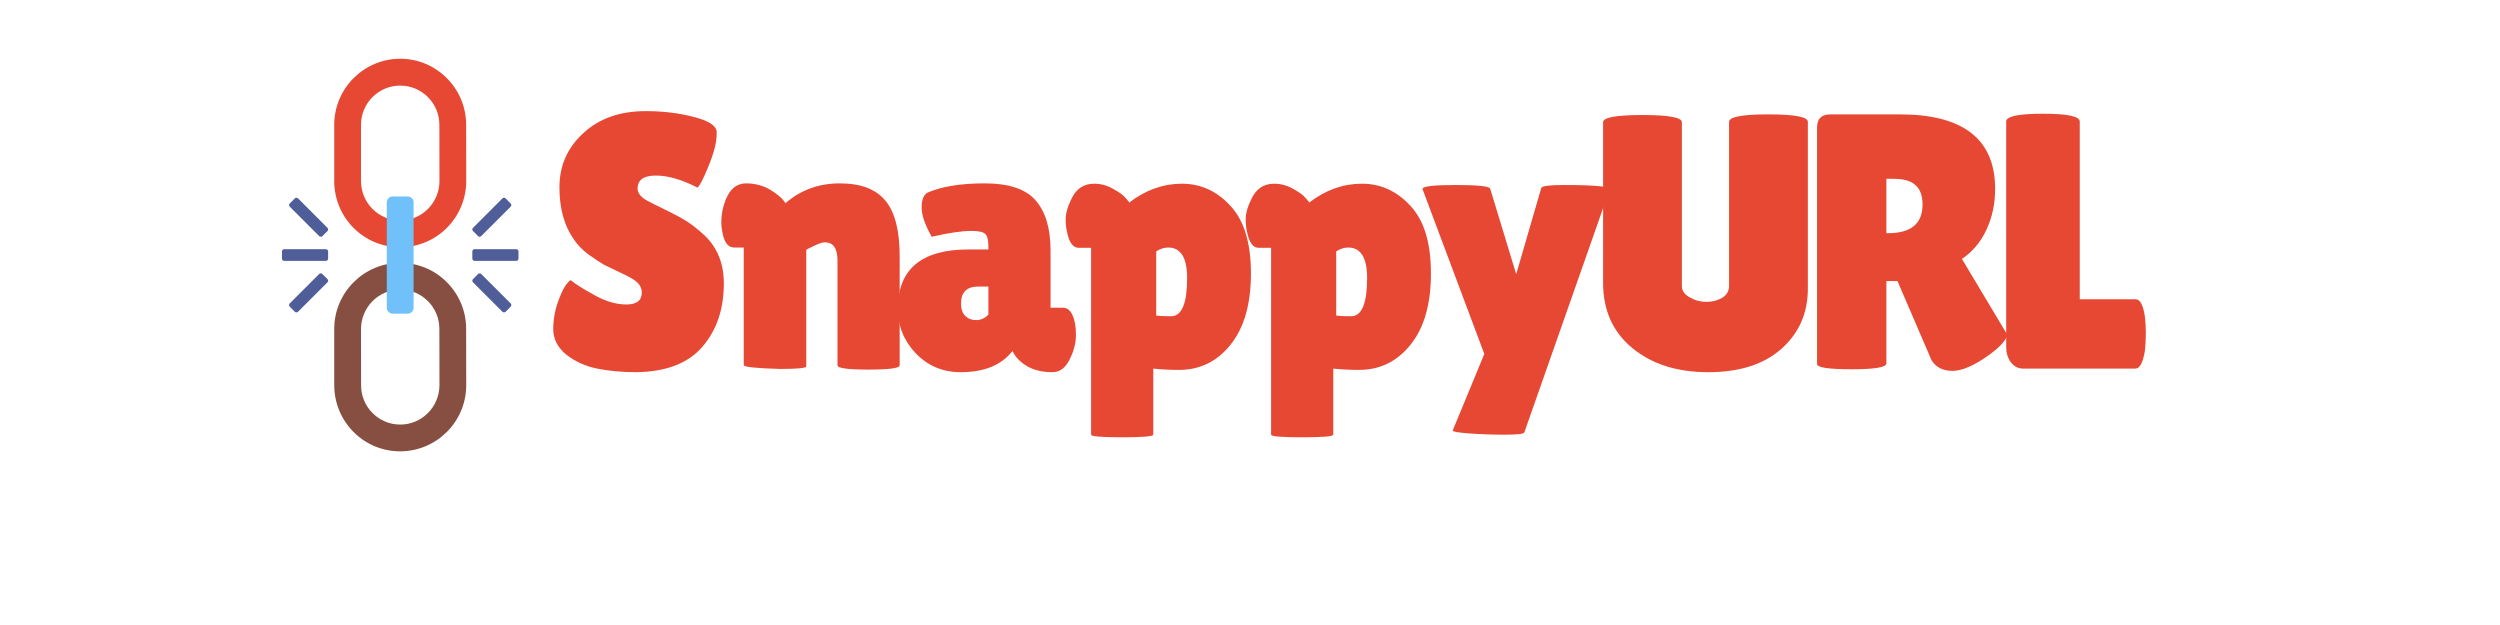
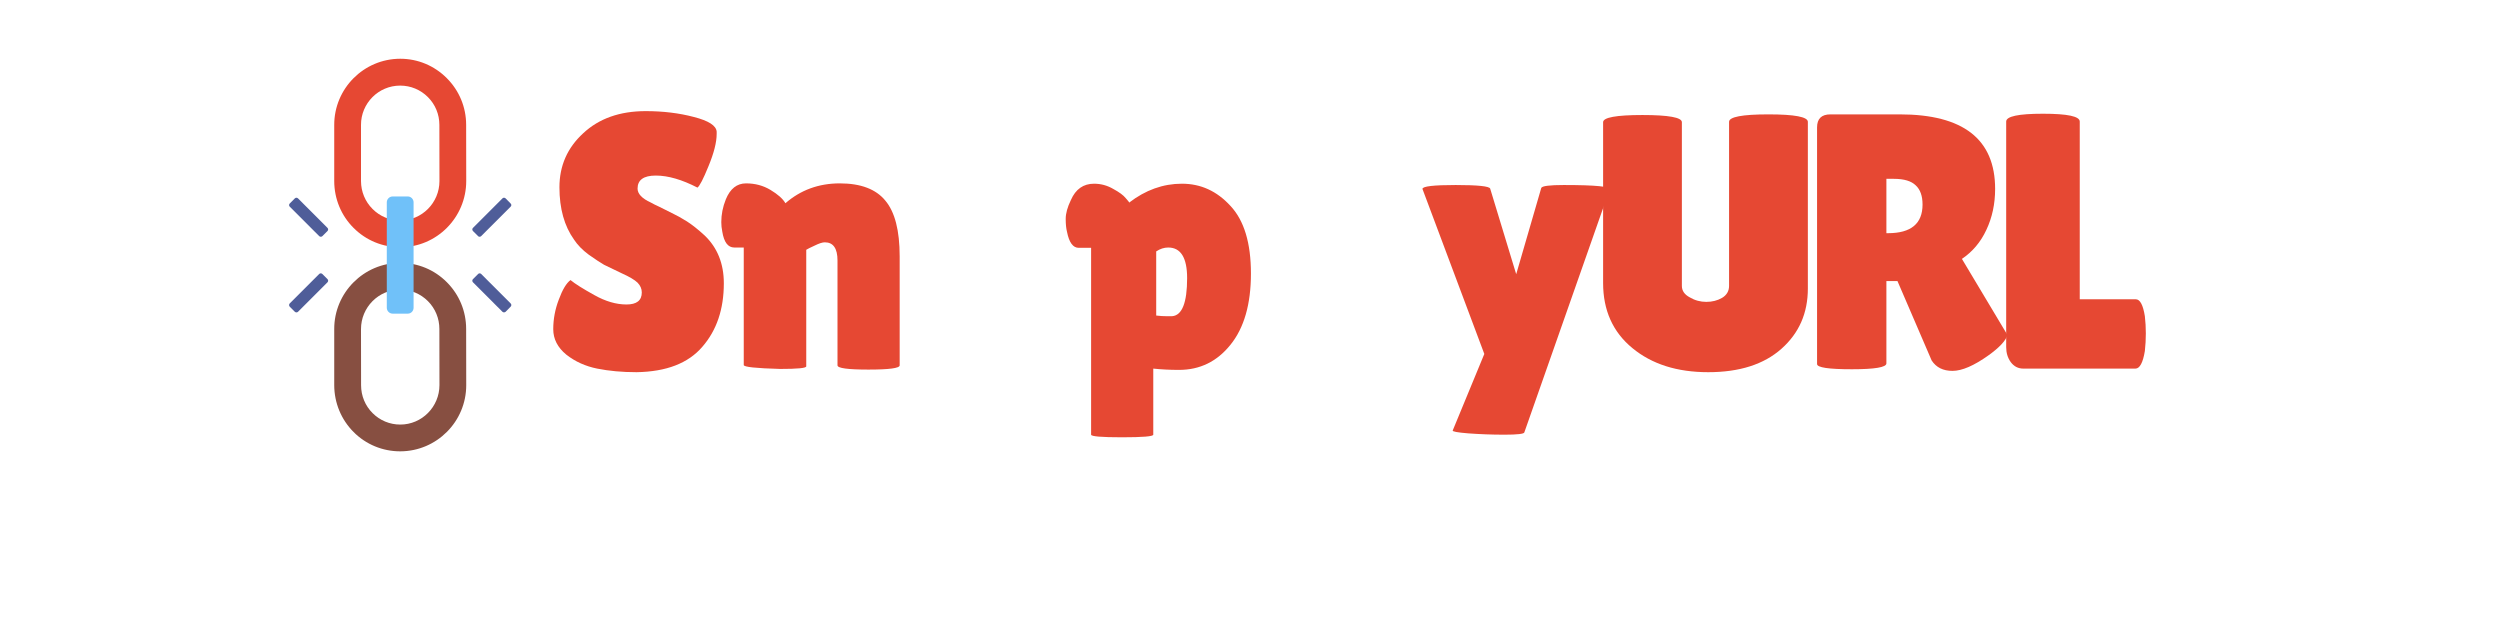
<svg xmlns="http://www.w3.org/2000/svg" width="200" zoomAndPan="magnify" viewBox="0 0 112.5 30" height="50" preserveAspectRatio="xMidYMid meet" version="1.0">
  <defs>
    <g />
    <clipPath id="6a69afc64e">
      <path d="M 12 2 L 19 2 L 19 12 L 12 12 Z M 12 2 " clip-rule="nonzero" />
    </clipPath>
    <clipPath id="feab0af278">
      <path d="M 4.477 11.992 L 15.254 1.215 L 26.547 12.504 L 15.77 23.281 Z M 4.477 11.992 " clip-rule="nonzero" />
    </clipPath>
    <clipPath id="3c04ab5cdd">
      <path d="M 4.477 11.992 L 15.254 1.215 L 26.547 12.504 L 15.77 23.281 Z M 4.477 11.992 " clip-rule="nonzero" />
    </clipPath>
    <clipPath id="3410eb5c29">
      <path d="M 12 12 L 19 12 L 19 22 L 12 22 Z M 12 12 " clip-rule="nonzero" />
    </clipPath>
    <clipPath id="1dfba904e1">
      <path d="M 4.477 11.992 L 15.254 1.215 L 26.547 12.504 L 15.77 23.281 Z M 4.477 11.992 " clip-rule="nonzero" />
    </clipPath>
    <clipPath id="e9f304b7e6">
      <path d="M 4.477 11.992 L 15.254 1.215 L 26.547 12.504 L 15.77 23.281 Z M 4.477 11.992 " clip-rule="nonzero" />
    </clipPath>
    <clipPath id="c062bee9b0">
      <path d="M 14 9 L 17 9 L 17 16 L 14 16 Z M 14 9 " clip-rule="nonzero" />
    </clipPath>
    <clipPath id="77017c713d">
      <path d="M 4.477 11.992 L 15.254 1.215 L 26.547 12.504 L 15.77 23.281 Z M 4.477 11.992 " clip-rule="nonzero" />
    </clipPath>
    <clipPath id="e8143a6031">
      <path d="M 4.477 11.992 L 15.254 1.215 L 26.547 12.504 L 15.77 23.281 Z M 4.477 11.992 " clip-rule="nonzero" />
    </clipPath>
    <clipPath id="1e710275f6">
-       <path d="M 9 11 L 12 11 L 12 13 L 9 13 Z M 9 11 " clip-rule="nonzero" />
-     </clipPath>
+       </clipPath>
    <clipPath id="d794c372c6">
      <path d="M 4.477 11.992 L 15.254 1.215 L 26.547 12.504 L 15.77 23.281 Z M 4.477 11.992 " clip-rule="nonzero" />
    </clipPath>
    <clipPath id="ab1c1de32c">
      <path d="M 4.477 11.992 L 15.254 1.215 L 26.547 12.504 L 15.77 23.281 Z M 4.477 11.992 " clip-rule="nonzero" />
    </clipPath>
    <clipPath id="f01eb923c4">
      <path d="M 10 13 L 12 13 L 12 15 L 10 15 Z M 10 13 " clip-rule="nonzero" />
    </clipPath>
    <clipPath id="f82f77777a">
      <path d="M 4.477 11.992 L 15.254 1.215 L 26.547 12.504 L 15.77 23.281 Z M 4.477 11.992 " clip-rule="nonzero" />
    </clipPath>
    <clipPath id="a33c6aaa61">
      <path d="M 4.477 11.992 L 15.254 1.215 L 26.547 12.504 L 15.77 23.281 Z M 4.477 11.992 " clip-rule="nonzero" />
    </clipPath>
    <clipPath id="8bb81081e9">
      <path d="M 10 9 L 12 9 L 12 12 L 10 12 Z M 10 9 " clip-rule="nonzero" />
    </clipPath>
    <clipPath id="f3ff1bf606">
      <path d="M 4.477 11.992 L 15.254 1.215 L 26.547 12.504 L 15.77 23.281 Z M 4.477 11.992 " clip-rule="nonzero" />
    </clipPath>
    <clipPath id="ed58f849e7">
      <path d="M 4.477 11.992 L 15.254 1.215 L 26.547 12.504 L 15.77 23.281 Z M 4.477 11.992 " clip-rule="nonzero" />
    </clipPath>
    <clipPath id="cb407e382d">
-       <path d="M 18 11 L 22 11 L 22 13 L 18 13 Z M 18 11 " clip-rule="nonzero" />
-     </clipPath>
+       </clipPath>
    <clipPath id="945c600c9c">
      <path d="M 4.477 11.992 L 15.254 1.215 L 26.547 12.504 L 15.77 23.281 Z M 4.477 11.992 " clip-rule="nonzero" />
    </clipPath>
    <clipPath id="875442f3dc">
      <path d="M 4.477 11.992 L 15.254 1.215 L 26.547 12.504 L 15.77 23.281 Z M 4.477 11.992 " clip-rule="nonzero" />
    </clipPath>
    <clipPath id="df22304850">
      <path d="M 18 13 L 21 13 L 21 15 L 18 15 Z M 18 13 " clip-rule="nonzero" />
    </clipPath>
    <clipPath id="9c5f6e2694">
      <path d="M 4.477 11.992 L 15.254 1.215 L 26.547 12.504 L 15.77 23.281 Z M 4.477 11.992 " clip-rule="nonzero" />
    </clipPath>
    <clipPath id="40de6bf888">
      <path d="M 4.477 11.992 L 15.254 1.215 L 26.547 12.504 L 15.77 23.281 Z M 4.477 11.992 " clip-rule="nonzero" />
    </clipPath>
    <clipPath id="99a9d58393">
      <path d="M 18 9 L 21 9 L 21 12 L 18 12 Z M 18 9 " clip-rule="nonzero" />
    </clipPath>
    <clipPath id="10ca90fc8b">
      <path d="M 4.477 11.992 L 15.254 1.215 L 26.547 12.504 L 15.77 23.281 Z M 4.477 11.992 " clip-rule="nonzero" />
    </clipPath>
    <clipPath id="d3f30ab291">
      <path d="M 4.477 11.992 L 15.254 1.215 L 26.547 12.504 L 15.77 23.281 Z M 4.477 11.992 " clip-rule="nonzero" />
    </clipPath>
  </defs>
  <g fill="#e64833" fill-opacity="1">
    <g transform="translate(22.306, 17.693)">
      <g>
        <path d="M 1.328 -4.25 C 1.547 -4.07 1.926 -3.832 2.469 -3.531 C 3.008 -3.227 3.523 -3.078 4.016 -3.078 C 4.504 -3.078 4.75 -3.27 4.75 -3.656 C 4.75 -3.832 4.68 -3.988 4.547 -4.125 C 4.41 -4.258 4.156 -4.41 3.781 -4.578 C 3.406 -4.754 3.125 -4.891 2.938 -4.984 C 2.758 -5.086 2.516 -5.25 2.203 -5.469 C 1.898 -5.695 1.664 -5.938 1.5 -6.188 C 1.031 -6.844 0.797 -7.68 0.797 -8.703 C 0.797 -9.734 1.176 -10.598 1.938 -11.297 C 2.695 -12.004 3.695 -12.359 4.938 -12.359 C 5.77 -12.359 6.539 -12.266 7.25 -12.078 C 7.957 -11.898 8.32 -11.664 8.344 -11.375 C 8.344 -11.344 8.344 -11.305 8.344 -11.266 C 8.344 -10.859 8.211 -10.344 7.953 -9.719 C 7.703 -9.102 7.523 -8.758 7.422 -8.688 C 6.68 -9.07 6.016 -9.266 5.422 -9.266 C 4.836 -9.266 4.547 -9.055 4.547 -8.641 C 4.547 -8.391 4.758 -8.164 5.188 -7.969 C 5.281 -7.914 5.414 -7.848 5.594 -7.766 C 5.77 -7.68 5.969 -7.582 6.188 -7.469 C 6.414 -7.363 6.66 -7.227 6.922 -7.062 C 7.18 -6.895 7.461 -6.672 7.766 -6.391 C 8.379 -5.805 8.688 -5.039 8.688 -4.094 C 8.688 -2.852 8.344 -1.836 7.656 -1.047 C 6.977 -0.254 5.926 0.148 4.5 0.172 C 3.801 0.172 3.172 0.113 2.609 0 C 2.047 -0.113 1.551 -0.336 1.125 -0.672 C 0.707 -1.016 0.5 -1.422 0.5 -1.891 C 0.5 -2.367 0.586 -2.844 0.766 -3.312 C 0.941 -3.789 1.129 -4.102 1.328 -4.25 Z M 1.328 -4.25 " />
      </g>
    </g>
  </g>
  <g fill="#e64833" fill-opacity="1">
    <g transform="translate(30.528, 17.693)">
      <g>
        <path d="M 4.422 -0.109 C 4.422 -0.023 4.004 0.016 3.172 0.016 C 2.004 -0.016 1.422 -0.078 1.422 -0.172 L 1.422 -5.812 L 0.969 -5.812 C 0.664 -5.812 0.473 -6.066 0.391 -6.578 C 0.359 -6.734 0.344 -6.883 0.344 -7.031 C 0.344 -7.395 0.414 -7.758 0.562 -8.125 C 0.77 -8.633 1.094 -8.891 1.531 -8.891 C 1.969 -8.891 2.359 -8.785 2.703 -8.578 C 3.055 -8.367 3.297 -8.156 3.422 -7.938 C 4.148 -8.57 5.02 -8.891 6.031 -8.891 C 7.039 -8.891 7.77 -8.613 8.219 -8.062 C 8.676 -7.52 8.906 -6.629 8.906 -5.391 L 8.906 -0.156 C 8.906 -0.02 8.406 0.047 7.406 0.047 C 6.414 0.047 5.922 -0.02 5.922 -0.156 L 5.922 -5.188 C 5.922 -5.77 5.719 -6.062 5.312 -6.062 C 5.195 -6.062 5.035 -6.008 4.828 -5.906 C 4.617 -5.812 4.484 -5.742 4.422 -5.703 Z M 4.422 -0.109 " />
      </g>
    </g>
  </g>
  <g fill="#e64833" fill-opacity="1">
    <g transform="translate(39.098, 17.693)">
      <g>
-         <path d="M 1.875 -6.328 C 1.551 -6.898 1.391 -7.367 1.391 -7.734 C 1.391 -8.109 1.488 -8.348 1.688 -8.453 C 2.352 -8.742 3.266 -8.891 4.422 -8.891 C 5.578 -8.891 6.391 -8.617 6.859 -8.078 C 7.336 -7.535 7.578 -6.734 7.578 -5.672 L 7.578 -2.922 L 8.172 -2.922 C 8.367 -2.922 8.52 -2.805 8.625 -2.578 C 8.738 -2.348 8.797 -2.031 8.797 -1.625 C 8.797 -1.219 8.691 -0.816 8.484 -0.422 C 8.285 -0.023 8.016 0.172 7.672 0.172 C 7.035 0.172 6.531 0.004 6.156 -0.328 C 5.977 -0.473 5.844 -0.645 5.75 -0.844 C 5.219 -0.164 4.391 0.172 3.266 0.172 C 2.41 0.172 1.691 -0.129 1.109 -0.734 C 0.535 -1.336 0.25 -2.051 0.25 -2.875 C 0.25 -4.77 1.379 -5.719 3.641 -5.719 L 4.594 -5.719 L 4.594 -5.891 C 4.594 -6.191 4.539 -6.383 4.438 -6.469 C 4.344 -6.562 4.117 -6.609 3.766 -6.609 C 3.316 -6.609 2.688 -6.516 1.875 -6.328 Z M 3.281 -3.125 C 3.281 -2.863 3.348 -2.664 3.484 -2.531 C 3.617 -2.395 3.797 -2.328 4.016 -2.328 C 4.234 -2.328 4.426 -2.414 4.594 -2.594 L 4.594 -3.938 L 4.109 -3.938 C 3.555 -3.938 3.281 -3.664 3.281 -3.125 Z M 3.281 -3.125 " />
-       </g>
+         </g>
    </g>
  </g>
  <g fill="#e64833" fill-opacity="1">
    <g transform="translate(47.076, 17.693)">
      <g>
        <path d="M 4.531 3.172 C 4.531 3.254 4.031 3.297 3.031 3.297 C 2.039 3.297 1.547 3.254 1.547 3.172 L 1.547 -5.797 L 0.953 -5.797 C 0.68 -5.797 0.492 -6.051 0.391 -6.562 C 0.348 -6.727 0.328 -6.938 0.328 -7.188 C 0.328 -7.445 0.41 -7.75 0.578 -8.094 C 0.805 -8.613 1.176 -8.875 1.688 -8.875 C 2.02 -8.875 2.328 -8.789 2.609 -8.625 C 2.898 -8.469 3.098 -8.32 3.203 -8.188 C 3.316 -8.062 3.375 -7.988 3.375 -7.969 C 4.156 -8.57 5 -8.875 5.906 -8.875 C 6.812 -8.875 7.586 -8.52 8.234 -7.812 C 8.891 -7.113 9.219 -6.031 9.219 -4.562 C 9.219 -3.094 8.891 -1.953 8.234 -1.141 C 7.586 -0.336 6.766 0.062 5.766 0.062 C 5.316 0.062 4.906 0.039 4.531 0 Z M 5.25 -5.812 C 5.051 -5.812 4.859 -5.75 4.672 -5.625 L 4.672 -2.547 C 4.867 -2.523 5.023 -2.516 5.141 -2.516 C 5.266 -2.516 5.363 -2.516 5.438 -2.516 C 5.914 -2.555 6.156 -3.164 6.156 -4.344 C 6.156 -5.32 5.852 -5.812 5.25 -5.812 Z M 5.25 -5.812 " />
      </g>
    </g>
  </g>
  <g fill="#e64833" fill-opacity="1">
    <g transform="translate(55.716, 17.693)">
      <g>
-         <path d="M 4.531 3.172 C 4.531 3.254 4.031 3.297 3.031 3.297 C 2.039 3.297 1.547 3.254 1.547 3.172 L 1.547 -5.797 L 0.953 -5.797 C 0.68 -5.797 0.492 -6.051 0.391 -6.562 C 0.348 -6.727 0.328 -6.938 0.328 -7.188 C 0.328 -7.445 0.41 -7.75 0.578 -8.094 C 0.805 -8.613 1.176 -8.875 1.688 -8.875 C 2.02 -8.875 2.328 -8.789 2.609 -8.625 C 2.898 -8.469 3.098 -8.32 3.203 -8.188 C 3.316 -8.062 3.375 -7.988 3.375 -7.969 C 4.156 -8.57 5 -8.875 5.906 -8.875 C 6.812 -8.875 7.586 -8.52 8.234 -7.812 C 8.891 -7.113 9.219 -6.031 9.219 -4.562 C 9.219 -3.094 8.891 -1.953 8.234 -1.141 C 7.586 -0.336 6.766 0.062 5.766 0.062 C 5.316 0.062 4.906 0.039 4.531 0 Z M 5.25 -5.812 C 5.051 -5.812 4.859 -5.75 4.672 -5.625 L 4.672 -2.547 C 4.867 -2.523 5.023 -2.516 5.141 -2.516 C 5.266 -2.516 5.363 -2.516 5.438 -2.516 C 5.914 -2.555 6.156 -3.164 6.156 -4.344 C 6.156 -5.32 5.852 -5.812 5.25 -5.812 Z M 5.25 -5.812 " />
-       </g>
+         </g>
    </g>
  </g>
  <g fill="#e64833" fill-opacity="1">
    <g transform="translate(64.356, 17.693)">
      <g>
        <path d="M 0.172 -8.625 C 0.172 -8.75 0.703 -8.812 1.766 -8.812 C 2.828 -8.812 3.379 -8.754 3.422 -8.641 L 4.672 -4.531 L 5.875 -8.672 C 5.914 -8.766 6.273 -8.812 6.953 -8.812 C 8.492 -8.812 9.227 -8.738 9.156 -8.594 L 5.062 3.062 C 5.051 3.133 4.734 3.172 4.109 3.172 C 3.492 3.172 2.914 3.148 2.375 3.109 C 1.844 3.066 1.594 3.02 1.625 2.969 L 3.141 -0.703 Z M 0.172 -8.625 " />
      </g>
    </g>
  </g>
  <g fill="#e64833" fill-opacity="1">
    <g transform="translate(72.683, 17.693)">
      <g>
        <path d="M 6.562 -11.844 C 6.562 -12.082 7.191 -12.203 8.453 -12.203 C 9.711 -12.203 10.344 -12.082 10.344 -11.844 L 10.344 -3.844 C 10.344 -2.664 9.922 -1.703 9.078 -0.953 C 8.234 -0.203 7.062 0.172 5.562 0.172 C 4.07 0.172 2.859 -0.211 1.922 -0.984 C 0.984 -1.754 0.516 -2.797 0.516 -4.109 L 0.516 -11.828 C 0.516 -12.055 1.145 -12.172 2.406 -12.172 C 3.664 -12.172 4.297 -12.055 4.297 -11.828 L 4.297 -3.969 C 4.297 -3.738 4.422 -3.555 4.672 -3.422 C 4.922 -3.273 5.188 -3.203 5.469 -3.203 C 5.75 -3.203 6 -3.266 6.219 -3.391 C 6.445 -3.523 6.562 -3.719 6.562 -3.969 Z M 6.562 -11.844 " />
      </g>
    </g>
  </g>
  <g fill="#e64833" fill-opacity="1">
    <g transform="translate(82.594, 17.693)">
      <g>
        <path d="M 4.203 -0.25 C 4.203 -0.062 3.648 0.031 2.547 0.031 C 1.43 0.031 0.875 -0.051 0.875 -0.219 L 0.875 -11.578 C 0.875 -11.992 1.086 -12.203 1.516 -12.203 L 4.844 -12.203 C 7.895 -12.203 9.422 -11.008 9.422 -8.625 C 9.422 -7.906 9.281 -7.25 9 -6.656 C 8.727 -6.07 8.336 -5.609 7.828 -5.266 L 10.016 -1.609 C 9.922 -1.328 9.617 -1.004 9.109 -0.641 C 8.41 -0.141 7.832 0.109 7.375 0.109 C 6.926 0.109 6.594 -0.055 6.375 -0.391 L 4.734 -4.203 L 4.203 -4.203 Z M 4.203 -9.109 L 4.203 -6.5 L 4.281 -6.5 C 5.383 -6.5 5.938 -6.957 5.938 -7.875 C 5.938 -8.289 5.828 -8.598 5.609 -8.797 C 5.398 -9.004 5.051 -9.109 4.562 -9.109 Z M 4.203 -9.109 " />
      </g>
    </g>
  </g>
  <g fill="#e64833" fill-opacity="1">
    <g transform="translate(91.844, 17.693)">
      <g>
        <path d="M 0.703 -1.031 L 0.703 -11.859 C 0.703 -12.109 1.289 -12.234 2.469 -12.234 C 3.645 -12.234 4.234 -12.109 4.234 -11.859 L 4.234 -3.328 L 6.922 -3.328 C 7.129 -3.328 7.273 -3.055 7.359 -2.516 C 7.391 -2.242 7.406 -1.969 7.406 -1.688 C 7.406 -1.406 7.391 -1.125 7.359 -0.844 C 7.266 -0.281 7.113 0 6.906 0 L 1.531 0 C 1.281 0 1.078 -0.102 0.922 -0.312 C 0.773 -0.52 0.703 -0.758 0.703 -1.031 Z M 0.703 -1.031 " />
      </g>
    </g>
  </g>
  <g clip-path="url(#6a69afc64e)">
    <g clip-path="url(#feab0af278)">
      <g clip-path="url(#3c04ab5cdd)">
        <path fill="#e64833" d="M 15.461 11.867 C 14.617 11.867 13.82 11.539 13.223 10.941 C 12.625 10.344 12.297 9.547 12.293 8.699 L 12.293 6 C 12.289 4.25 13.711 2.824 15.457 2.82 C 15.457 2.82 15.457 2.82 15.461 2.82 C 16.305 2.82 17.098 3.152 17.695 3.75 C 18.293 4.348 18.625 5.145 18.625 5.992 L 18.629 8.688 C 18.629 10.441 17.211 11.867 15.465 11.867 C 15.465 11.867 15.461 11.867 15.461 11.867 Z M 15.461 4.109 C 15.461 4.109 15.457 4.109 15.457 4.109 C 14.418 4.109 13.574 4.957 13.578 6 L 13.578 8.695 C 13.582 9.203 13.777 9.676 14.133 10.031 C 14.488 10.387 14.953 10.582 15.465 10.582 C 16.5 10.582 17.344 9.734 17.344 8.691 L 17.34 5.996 C 17.34 5.488 17.145 5.016 16.789 4.66 C 16.434 4.305 15.961 4.109 15.461 4.109 Z M 15.461 4.109 " fill-opacity="1" fill-rule="nonzero" />
      </g>
    </g>
  </g>
  <g clip-path="url(#3410eb5c29)">
    <g clip-path="url(#1dfba904e1)">
      <g clip-path="url(#e9f304b7e6)">
        <path fill="#874f41" d="M 15.461 21.664 C 14.617 21.664 13.82 21.336 13.223 20.738 C 12.625 20.137 12.297 19.34 12.293 18.492 L 12.293 15.797 C 12.289 14.047 13.711 12.621 15.457 12.617 C 15.457 12.617 15.457 12.617 15.461 12.617 C 16.305 12.617 17.098 12.945 17.695 13.543 C 18.297 14.145 18.625 14.941 18.625 15.789 L 18.629 18.484 C 18.633 20.234 17.211 21.66 15.465 21.664 C 15.465 21.664 15.461 21.664 15.461 21.664 Z M 15.461 13.902 C 15.461 13.902 15.457 13.902 15.457 13.902 C 14.418 13.902 13.578 14.754 13.578 15.797 L 13.582 18.492 C 13.582 18.996 13.777 19.473 14.133 19.828 C 14.488 20.184 14.961 20.379 15.461 20.379 C 15.461 20.379 15.461 20.379 15.465 20.379 C 16.5 20.379 17.344 19.527 17.344 18.484 L 17.34 15.789 C 17.34 15.285 17.145 14.809 16.789 14.453 C 16.434 14.098 15.961 13.902 15.461 13.902 Z M 15.461 13.902 " fill-opacity="1" fill-rule="nonzero" />
      </g>
    </g>
  </g>
  <g clip-path="url(#c062bee9b0)">
    <g clip-path="url(#77017c713d)">
      <g clip-path="url(#e8143a6031)">
        <path fill="#70c1f9" d="M 15.824 15.055 L 15.098 15.055 C 14.945 15.055 14.816 14.93 14.816 14.773 L 14.816 9.711 C 14.816 9.559 14.941 9.43 15.098 9.43 L 15.824 9.43 C 15.977 9.43 16.102 9.559 16.102 9.711 L 16.102 14.773 C 16.102 14.93 15.977 15.055 15.824 15.055 Z M 15.824 15.055 " fill-opacity="1" fill-rule="nonzero" />
      </g>
    </g>
  </g>
  <g clip-path="url(#1e710275f6)">
    <g clip-path="url(#d794c372c6)">
      <g clip-path="url(#ab1c1de32c)">
-         <path fill="#4f5d99" d="M 9.891 11.961 L 11.891 11.961 C 11.949 11.961 12 12.008 12 12.07 L 12 12.414 C 12 12.473 11.949 12.523 11.891 12.523 L 9.891 12.523 C 9.832 12.523 9.785 12.477 9.785 12.414 L 9.785 12.07 C 9.785 12.008 9.832 11.961 9.891 11.961 Z M 9.891 11.961 " fill-opacity="1" fill-rule="nonzero" />
-       </g>
+         </g>
    </g>
  </g>
  <g clip-path="url(#f01eb923c4)">
    <g clip-path="url(#f82f77777a)">
      <g clip-path="url(#a33c6aaa61)">
        <path fill="#4f5d99" d="M 10.156 14.566 L 11.57 13.152 C 11.613 13.109 11.68 13.109 11.723 13.152 L 11.969 13.398 C 12.012 13.438 12.012 13.508 11.969 13.551 L 10.555 14.965 C 10.512 15.008 10.445 15.004 10.402 14.965 L 10.156 14.719 C 10.117 14.676 10.117 14.609 10.156 14.566 Z M 10.156 14.566 " fill-opacity="1" fill-rule="nonzero" />
      </g>
    </g>
  </g>
  <g clip-path="url(#8bb81081e9)">
    <g clip-path="url(#f3ff1bf606)">
      <g clip-path="url(#ed58f849e7)">
        <path fill="#4f5d99" d="M 10.156 9.918 L 11.57 11.332 C 11.613 11.375 11.68 11.375 11.723 11.336 L 11.969 11.09 C 12.012 11.047 12.012 10.977 11.969 10.938 L 10.555 9.523 C 10.512 9.48 10.445 9.48 10.402 9.523 L 10.156 9.77 C 10.117 9.809 10.117 9.879 10.156 9.918 Z M 10.156 9.918 " fill-opacity="1" fill-rule="nonzero" />
      </g>
    </g>
  </g>
  <g clip-path="url(#cb407e382d)">
    <g clip-path="url(#945c600c9c)">
      <g clip-path="url(#875442f3dc)">
        <path fill="#4f5d99" d="M 21.031 11.961 L 19.027 11.961 C 18.969 11.961 18.922 12.008 18.922 12.07 L 18.922 12.414 C 18.922 12.473 18.969 12.523 19.027 12.523 L 21.031 12.523 C 21.09 12.523 21.137 12.473 21.137 12.414 L 21.137 12.07 C 21.137 12.008 21.09 11.961 21.031 11.961 Z M 21.031 11.961 " fill-opacity="1" fill-rule="nonzero" />
      </g>
    </g>
  </g>
  <g clip-path="url(#df22304850)">
    <g clip-path="url(#9c5f6e2694)">
      <g clip-path="url(#40de6bf888)">
        <path fill="#4f5d99" d="M 20.762 14.566 L 19.348 13.152 C 19.309 13.109 19.238 13.109 19.199 13.152 L 18.953 13.398 C 18.91 13.438 18.91 13.508 18.953 13.551 L 20.367 14.965 C 20.406 15.004 20.477 15.004 20.52 14.965 L 20.762 14.719 C 20.805 14.676 20.805 14.609 20.762 14.566 Z M 20.762 14.566 " fill-opacity="1" fill-rule="nonzero" />
      </g>
    </g>
  </g>
  <g clip-path="url(#99a9d58393)">
    <g clip-path="url(#10ca90fc8b)">
      <g clip-path="url(#d3f30ab291)">
        <path fill="#4f5d99" d="M 20.762 9.918 L 19.348 11.332 C 19.309 11.375 19.238 11.375 19.199 11.336 L 18.953 11.09 C 18.91 11.047 18.91 10.977 18.953 10.938 L 20.367 9.523 C 20.406 9.48 20.477 9.48 20.52 9.523 L 20.762 9.77 C 20.805 9.809 20.805 9.879 20.762 9.918 Z M 20.762 9.918 " fill-opacity="1" fill-rule="nonzero" />
      </g>
    </g>
  </g>
</svg>